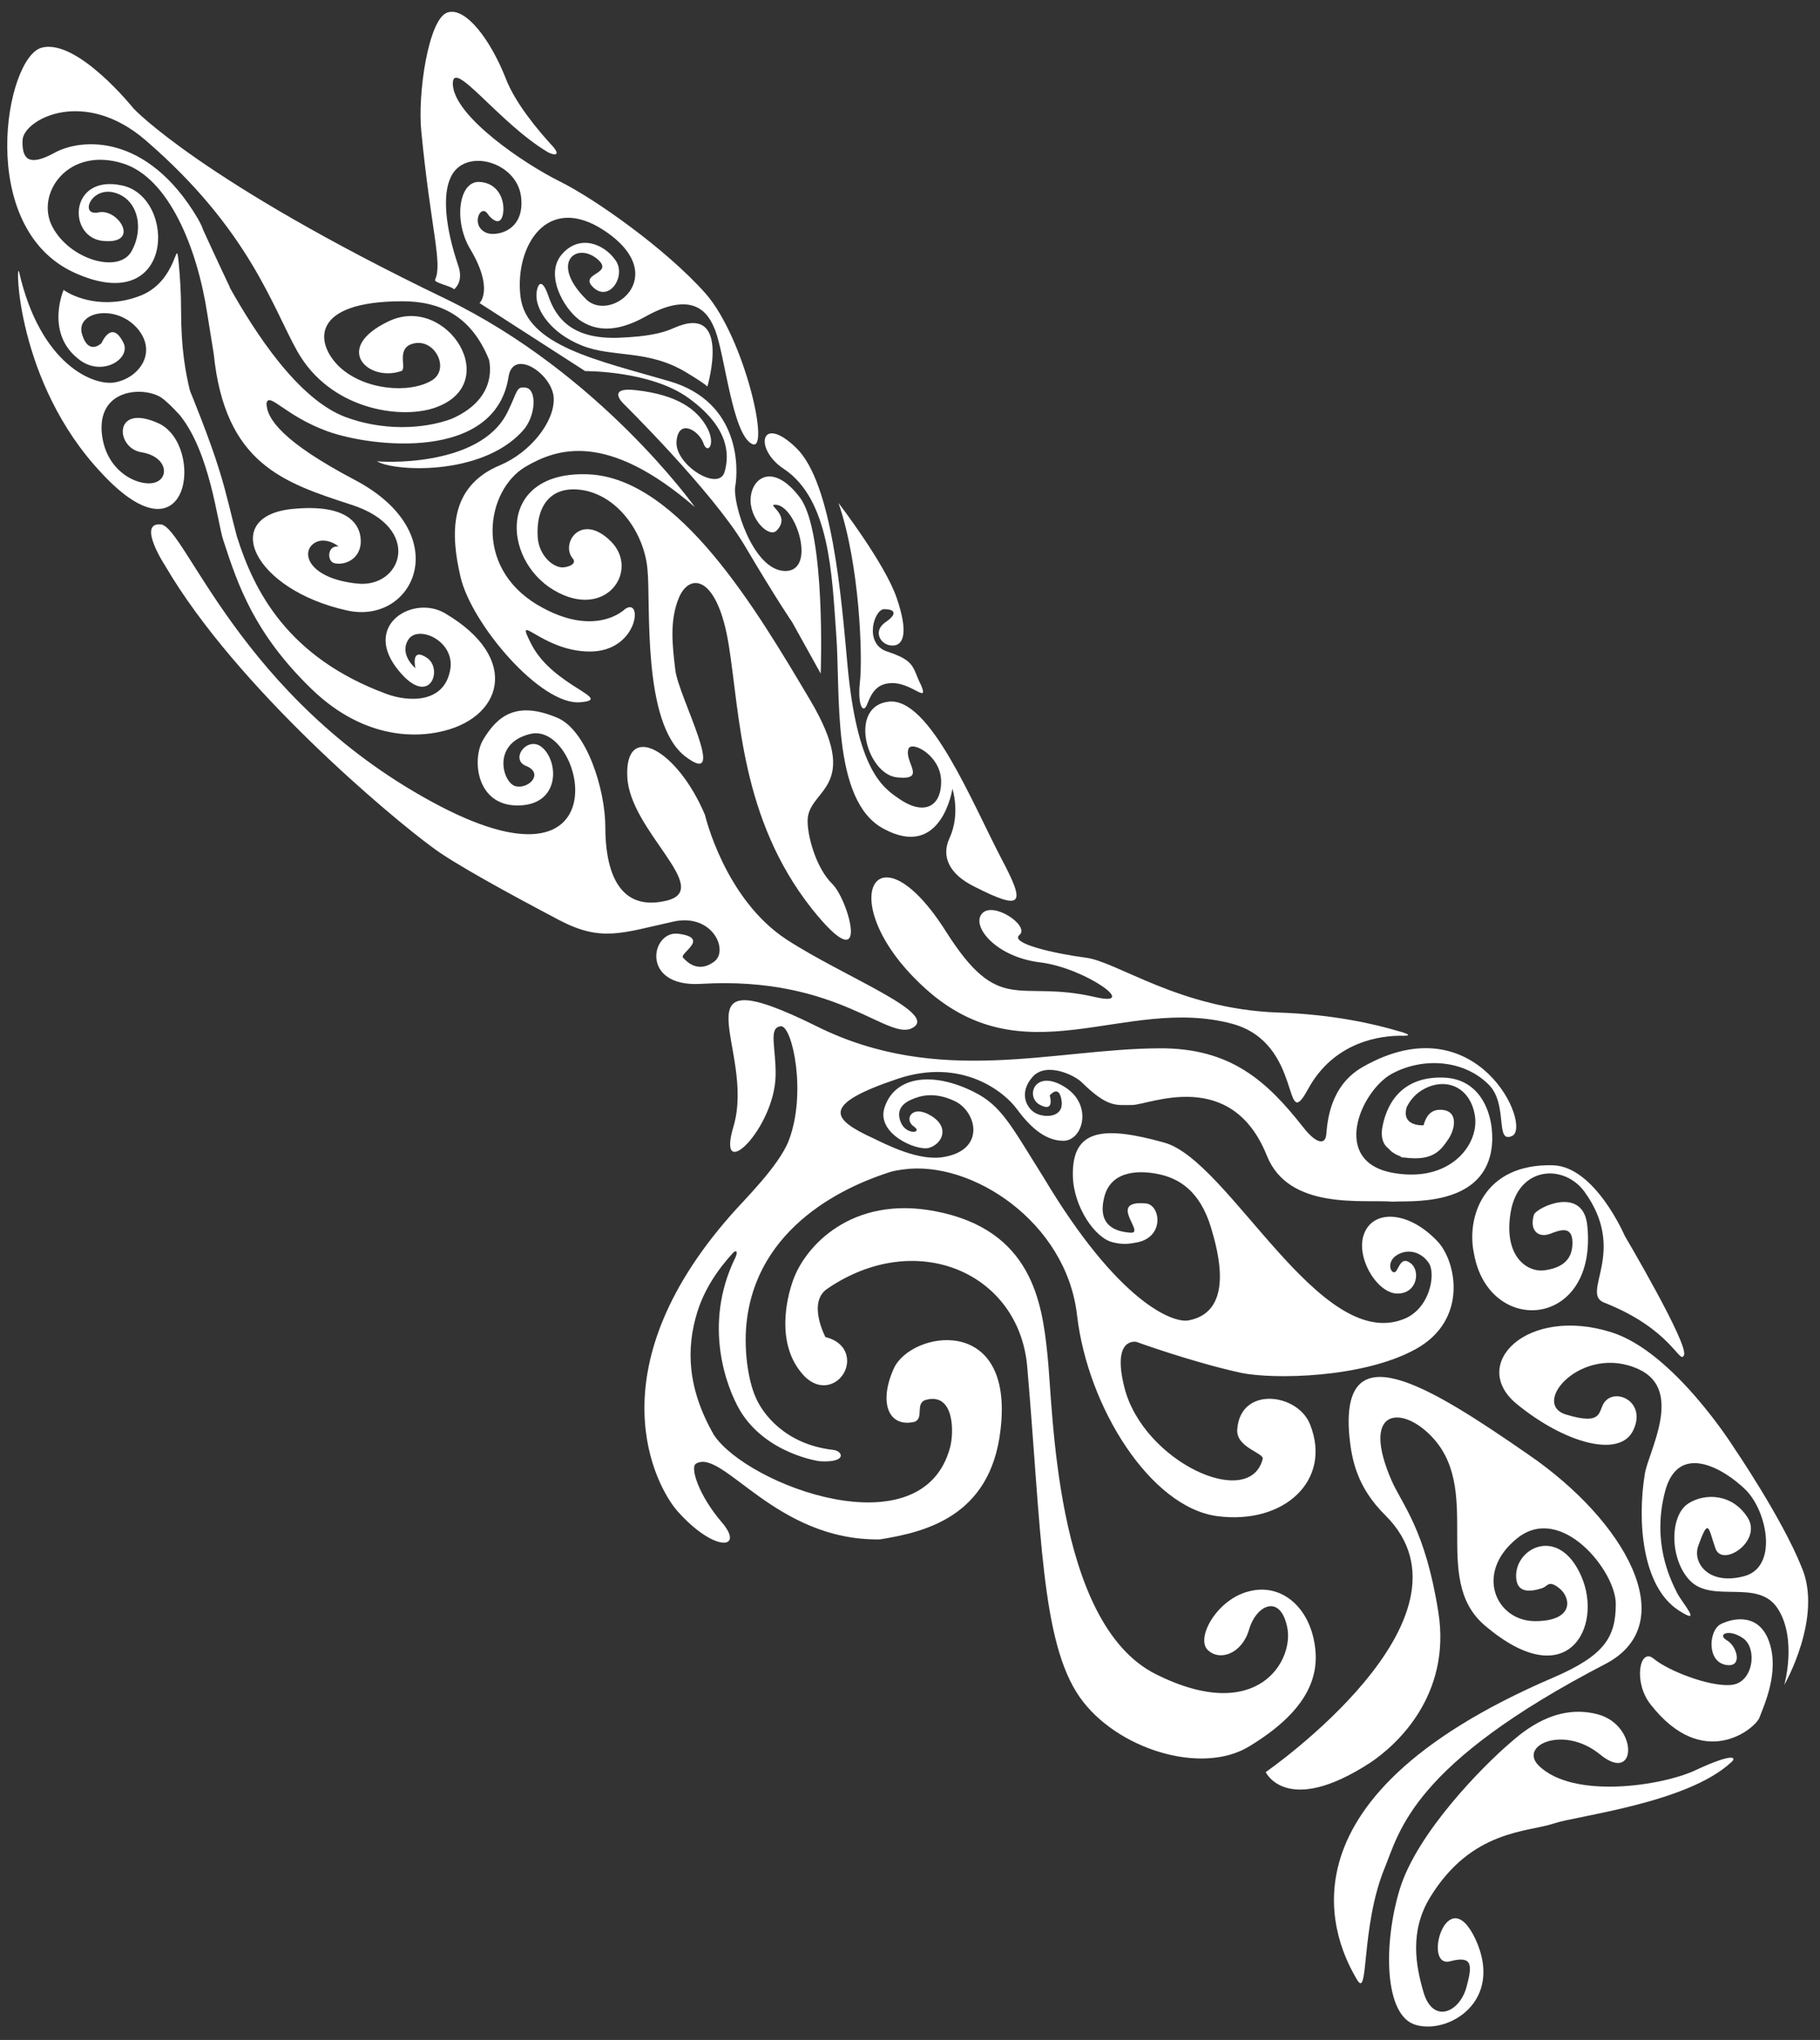
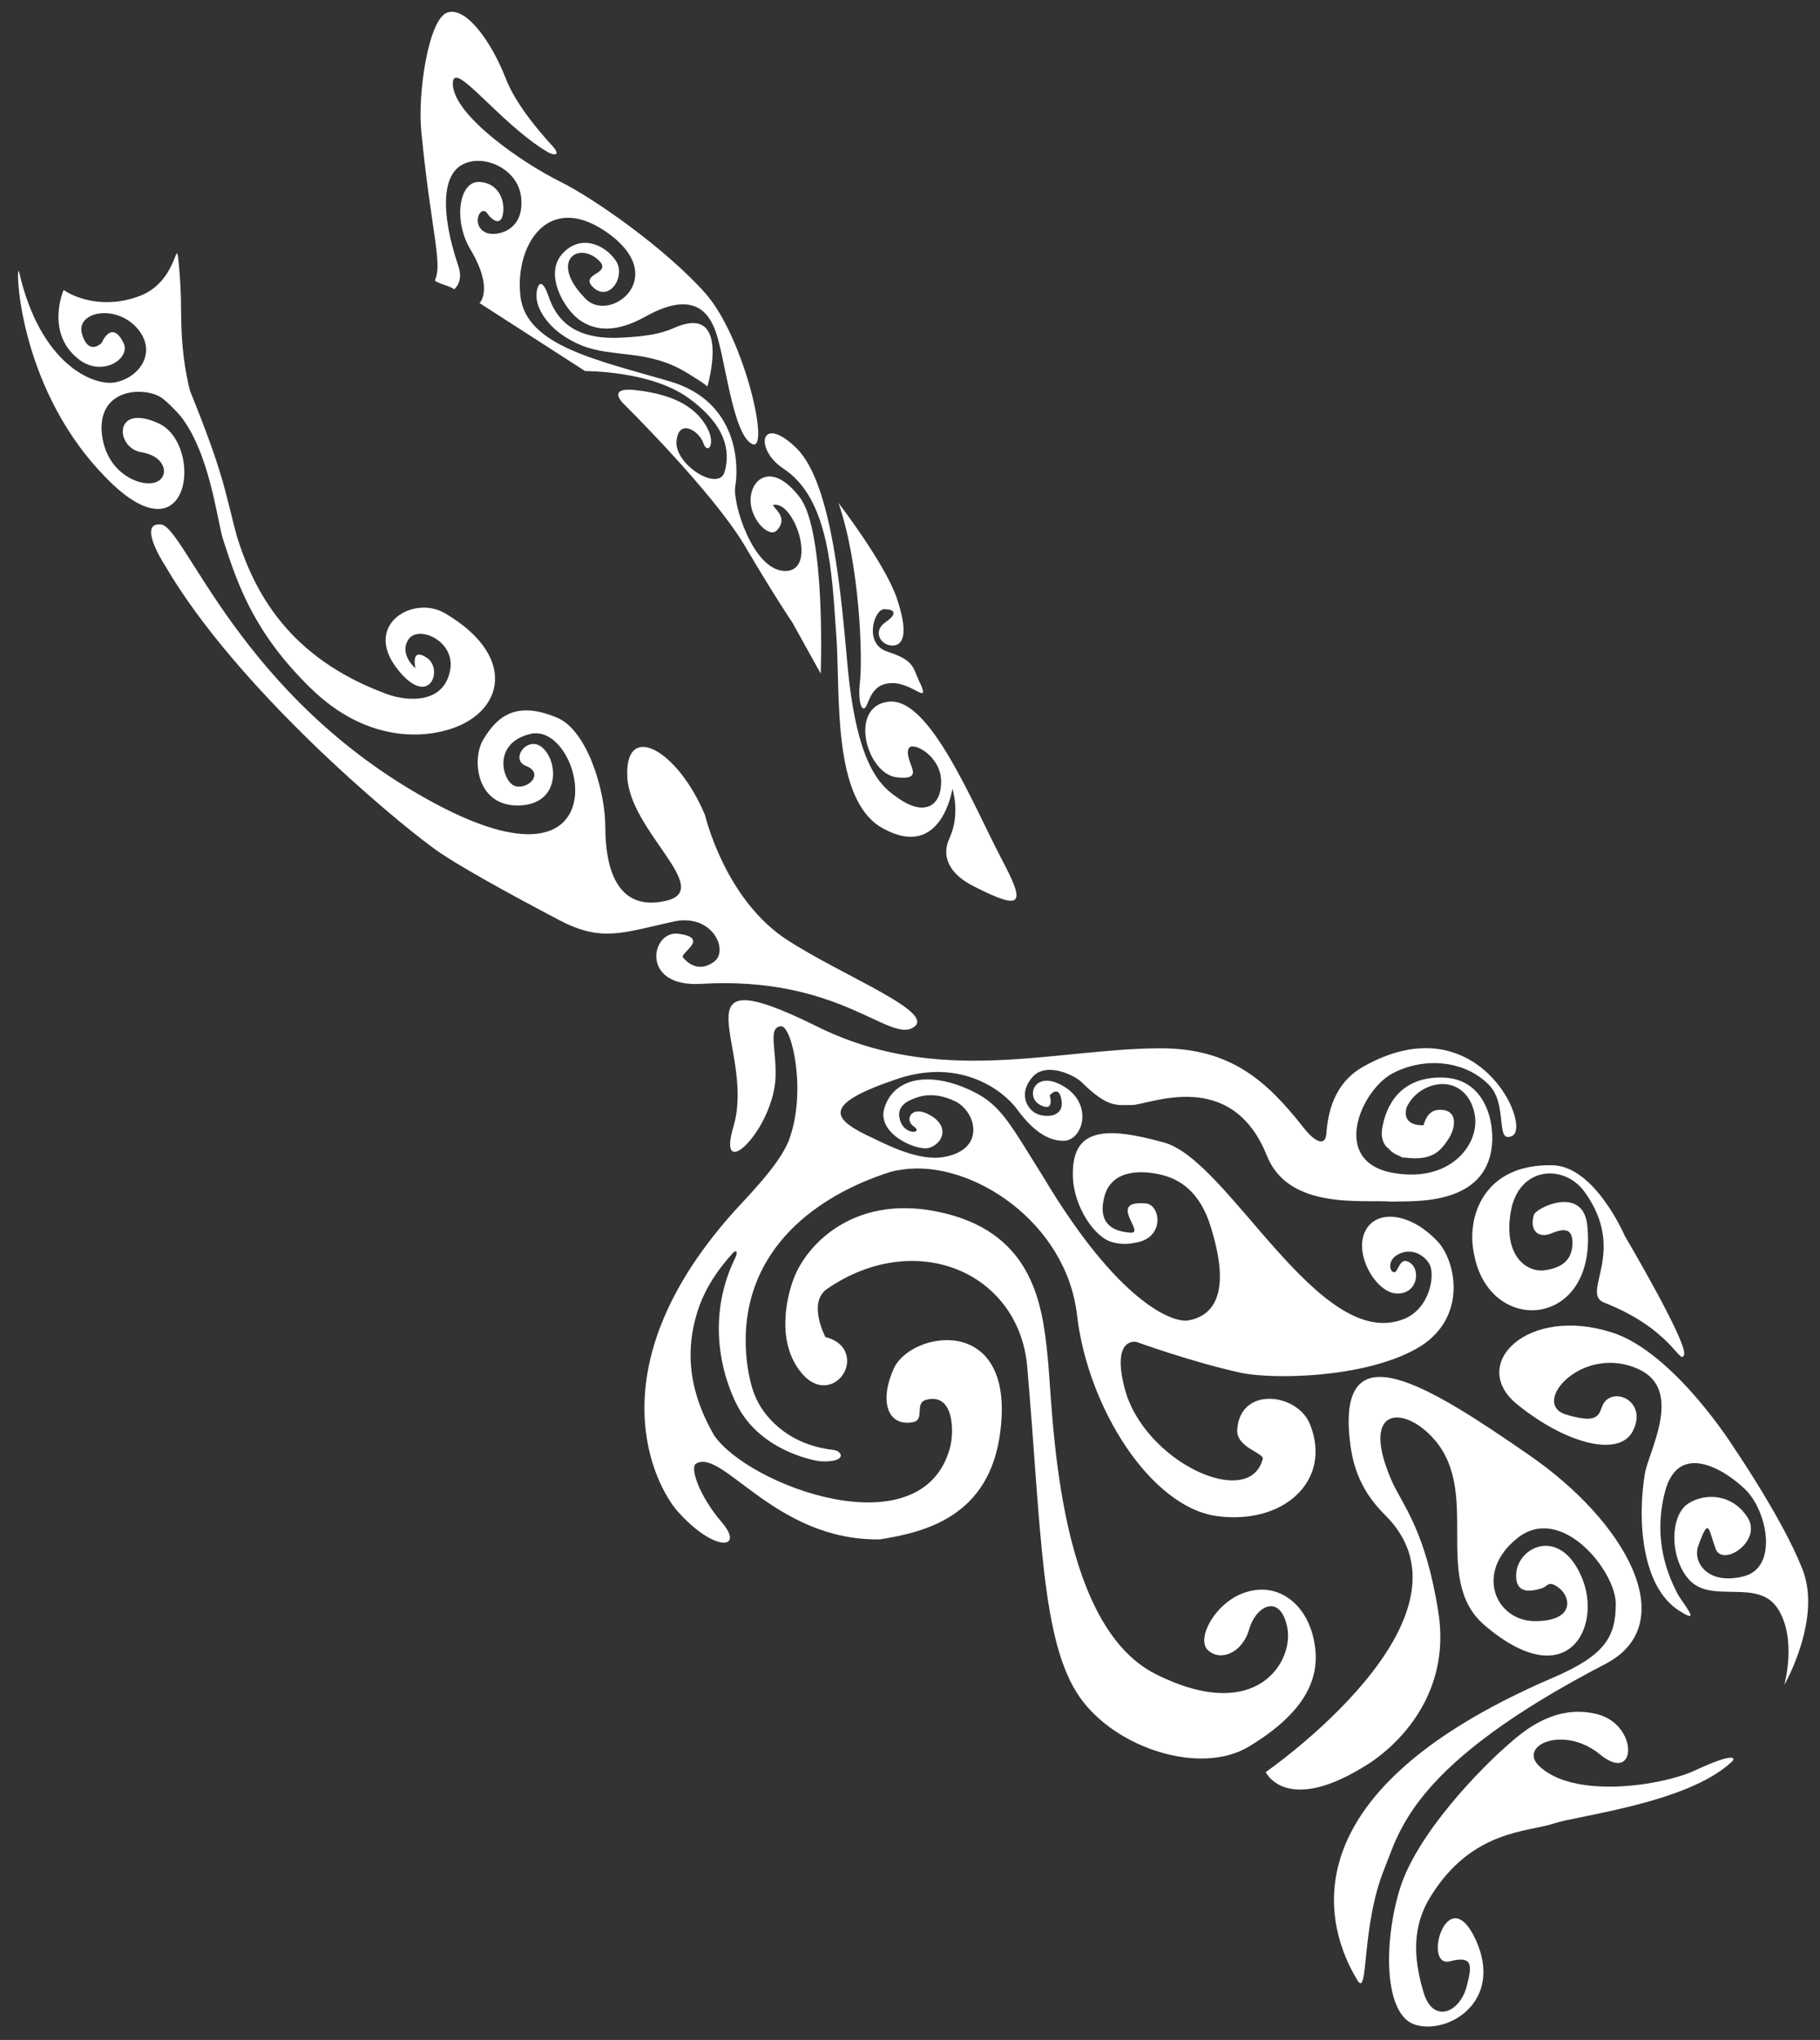
<svg xmlns="http://www.w3.org/2000/svg" width="108" height="121" viewBox="0 0 108 121" fill="none">
  <rect x="0" y="0" width="108" height="121" fill="#333333" stroke="none" />
-   <path d="M48.067 41.513C44.934 36.239 40.286 28.347 34.899 28.134C29.512 27.922 29.759 33.16 32.857 35C35.956 36.841 37.998 33.832 36.237 32.098C34.477 30.364 33.244 32.24 33.984 33.124C34.23 33.408 33.843 33.62 33.42 33.655C32.857 33.691 31.977 32.983 31.907 31.85C31.801 30.152 32.575 28.701 34.688 29.09C36.8 29.515 38.244 31.744 38.42 33.762C38.631 35.743 38.068 42.893 40.673 44.875C43.279 46.857 40.251 41.3 40.075 39.743C39.899 38.292 39.723 36.805 40.286 35.46C40.92 33.938 42.575 34.115 43.244 38.256C43.913 42.397 43.948 48.556 48.173 53.9C51.729 58.359 50.391 53.44 49.405 52.449C48.384 51.458 47.891 49.476 47.926 48.626C47.997 46.751 51.201 46.786 48.067 41.513Z" fill="white" />
  <path d="M59.44 50.962C57.679 47.6 55.179 41.371 52.75 41.618C50.321 41.866 51.412 45.936 53.243 46.113C55.038 46.29 53.63 45.193 53.912 44.414C54.088 43.919 55.848 44.804 55.848 46.361C55.848 47.918 54.757 48.378 53.313 47.352C52.328 46.679 50.849 45.582 50.285 39.389C49.933 35.566 49.405 28.665 47.257 26.577C45.11 24.489 44.722 26.648 46.518 27.816C49.229 29.62 49.37 34.08 49.616 37.548C49.898 41.017 49.3 47.494 52.433 49.157C55.884 51.033 56.517 46.786 56.517 46.786C56.517 46.786 57.01 48.272 56.341 49.723C55.848 50.785 56.306 51.847 57.82 52.59C60.742 54.077 60.848 53.616 59.44 50.962Z" fill="white" />
  <path d="M53.102 40.522C51.975 40.451 51.694 41.194 51.447 41.796C51.201 42.397 50.884 41.76 51.025 40.486C51.201 39.035 51.025 33.514 49.757 29.833C49.757 29.833 52.504 33.408 53.208 35.46C53.912 37.513 53.63 38.292 52.961 38.292C52.257 38.292 51.764 37.442 52.539 36.911C53.313 36.381 53.067 36.133 52.468 36.133C51.87 36.133 51.236 38.186 52.645 38.646C54.37 39.212 54.123 39.601 54.651 40.628C55.109 41.725 54.229 40.628 53.102 40.522Z" fill="white" />
  <path d="M48.701 39.955C48.701 39.955 49.018 31.567 47.469 29.515C45.92 27.462 44.652 28.276 44.546 29.515C44.441 30.753 45.638 31.957 46.096 31.461C46.976 30.541 45.427 29.904 46.025 29.939C47.258 29.975 48.49 33.939 46.553 33.868C44.652 33.797 43.455 29.798 43.631 28.842C43.807 27.887 43.983 23.852 39.723 22.613C35.498 21.375 31.238 20.525 30.885 17.587C30.533 14.65 32.435 11.394 35.885 13.694C39.899 16.384 36.202 19.215 34.758 17.729C32.646 15.605 34.16 14.367 35.392 15.322C36.589 16.278 34.266 16.172 35.216 17.057C36.167 17.941 37.188 16.349 36.519 15.429C35.85 14.473 34.406 13.871 33.35 15.075C32.294 16.278 33.456 18.295 34.371 18.968C35.322 19.64 36.554 19.746 38.279 18.791C41.413 17.021 42.152 18.897 42.434 19.57C43.032 21.127 43.455 25.728 44.617 26.329C45.743 26.931 44.194 20.065 41.871 17.41C39.512 14.756 35.286 11.783 33.209 10.757C31.132 9.73 26.977 6.934 26.872 5.023C26.801 3.324 29.583 7.288 32.505 9.023C32.892 9.235 33.28 9.235 32.822 8.704C31.942 7.748 30.569 6.12 30.005 4.634C29.125 2.404 27.646 0.387 26.555 0.741C25.428 1.095 24.759 5.589 25.006 7.855C25.569 13.623 26.273 15.641 25.815 16.596C25.745 16.773 26.836 16.986 26.942 17.163C26.942 17.163 27.541 16.738 27.189 15.747C26.414 13.447 26.238 11.535 26.766 10.474C27.611 8.739 30.674 9.589 30.921 11.677C31.167 13.765 29.371 14.048 28.843 13.8C27.893 13.376 28.526 12.031 28.949 12.703C29.09 12.916 29.653 13.482 29.829 12.774C30.005 12.066 29.688 10.863 28.456 10.792C27.224 10.721 26.907 13.093 27.893 14.756C29.336 17.163 28.456 17.977 28.456 17.977L34.723 22.012C34.723 22.012 38.596 21.976 40.849 23.604C43.103 25.232 43.349 26.79 42.997 27.993C42.645 29.196 40.04 27.568 40.145 26.188C40.251 24.808 41.448 25.515 41.73 26.259C41.976 27.037 42.539 26.329 41.906 25.268C41.342 24.312 40.251 23.427 37.751 23.144C35.956 22.932 36.977 23.923 36.977 23.923C36.977 23.923 42.223 29.09 44.159 32.311C46.06 35.531 47.011 36.912 47.011 36.912L48.701 39.955Z" fill="white" />
  <path d="M9.795 33.549C9.795 33.549 8.105 30.966 9.549 31.107C10.992 31.249 14.232 41.371 25.639 47.565C37.082 53.794 34.688 42.787 31.484 43.53C29.09 44.096 29.864 46.538 30.639 46.644C31.414 46.786 32.259 45.866 31.238 45.441C30.181 45.052 31.378 43.495 32.259 44.415C33.174 45.335 33.174 47.777 30.709 47.777C28.245 47.777 27.998 45.016 28.667 43.884C29.512 42.468 30.639 41.548 33.069 42.574C34.829 43.318 35.92 46.857 35.92 49.051C35.92 51.245 36.484 54.112 39.477 53.44C42.469 52.803 37.329 49.299 37.223 46.043C37.082 42.787 40.181 44.415 41.836 48.343C41.836 48.343 42.997 53.334 46.694 55.74C50.074 57.934 55.637 60.058 54.194 60.943C52.75 61.863 49.793 57.864 41.589 58.359C37.962 58.572 38.632 55.174 40.251 55.386C42.188 55.634 40.286 56.554 40.533 56.802C40.779 57.085 41.448 57.722 42.364 57.05C43.279 56.413 42.293 54.112 39.899 54.678C36.871 55.351 35.674 55.882 33.174 54.572C30.287 53.05 26.837 51.175 25.604 50.219C23.28 48.52 14.056 40.84 9.795 33.549Z" fill="white" />
-   <path d="M30.111 24.453C30.745 23.179 30.604 22.896 31.238 23.002C31.871 23.144 31.801 24.736 30.991 25.586C28.526 28.276 23.28 27.957 22.365 27.356C22.365 27.391 28.456 27.816 30.111 24.453Z" fill="white" />
  <path d="M95.634 79.028C90.6 77.436 87.149 80.94 90.001 83.275C92.853 85.611 96.092 86.496 96.902 84.868C97.747 83.169 95.881 82.284 95.212 83.169C94.825 83.665 95.177 84.585 92.959 83.913C90.74 83.275 93.909 79.665 97.254 81.223C99.93 82.462 97.817 86.107 97.606 87.416C97.148 90.212 97.43 94.106 99.613 95.521C101.092 96.477 99.824 95.097 99.507 94.46C99.085 93.61 98.028 91.451 98.803 88.478C99.578 85.505 102.289 87.098 103.592 88.372C104.894 89.681 105.528 93.008 103.451 93.504C101.373 94.035 100.423 92.69 100.775 91.699C101.409 89.929 101.373 90.672 101.796 91.84C102.183 93.008 104.613 91.416 103.697 90C102.782 88.584 101.162 88.549 100.176 89.186C99.05 89.929 99.085 92.513 100.282 93.752C101.62 95.132 104.331 93.61 105.493 95.415C106.655 97.22 105.88 99.945 105.88 99.945C105.88 99.945 108.204 95.91 106.901 92.938C105.739 90.035 102.887 85.859 102.887 85.859C102.887 85.859 99.331 80.196 95.634 79.028Z" fill="white" />
  <path d="M90.705 86.284C84.72 82.143 79.509 78.922 80.072 85.187C80.213 86.602 80.53 88.231 82.22 89.894C88.311 95.981 75.108 105.113 75.108 105.113C75.108 105.113 76.34 107.767 81.269 104.582C82.889 103.52 86.128 100.547 85.353 95.627C84.579 90.708 83.206 89.257 82.572 87.806C80.776 83.665 83.03 83.346 84.79 85.045C88.135 88.231 84.825 93.61 88.1 96.406C93.029 100.618 95.141 96.477 93.839 93.504C92.536 90.496 89.966 91.77 89.966 93.469C89.966 94.53 90.811 94.424 91.48 94.212C91.867 94.106 91.867 93.681 92.536 94.212C93.24 94.778 93.416 96.158 91.093 96.158C88.769 96.158 87.466 93.292 90.036 91.239C92.642 89.151 95.881 93.185 95.881 95.132C95.881 97.079 95.247 98.176 92.219 99.485C74.932 106.882 79.368 115.483 80.53 117.429C81.234 118.632 80.741 114.315 82.149 110.846C83.065 108.616 83.769 104.652 95.318 98.671C99.824 96.264 96.48 90.248 90.705 86.284Z" fill="white" />
-   <path d="M104.402 101.892C104.648 101.22 105.599 99.238 105 97.433C104.402 95.628 102.817 95.981 102.113 96.335C101.409 96.689 101.268 98.494 102.359 98.742C103.451 98.99 103.099 97.645 102.465 97.291C101.867 96.937 102.606 96.583 103.451 97.185C104.296 97.787 104.049 99.839 102.712 99.945C101.409 100.052 98.979 99.096 98.134 98.388C97.289 97.68 96.902 99.804 97.958 101.113C101.057 105.077 104.12 102.564 104.402 101.892Z" fill="white" />
  <path d="M100.599 105.006C98.627 105.927 93.346 106.741 91.304 104.723C90.107 103.52 92.783 102.317 94.93 104.051C97.148 105.891 97.254 102.317 94.79 101.68C92.325 101.042 90.424 102.671 89.614 103.378C87.959 104.794 84.086 108.723 83.065 112.049C82.079 115.27 82.114 119.623 84.051 120.119C85.987 120.65 89.227 118.703 87.572 115.058C85.882 111.412 84.368 116.792 86.058 116.332C87.396 115.978 87.361 116.58 87.044 117.783C86.656 119.376 85.037 120.084 84.473 118.172C84.016 116.615 83.628 114.562 84.861 112.545C87.325 108.51 90.67 108.687 92.219 108.156C93.592 107.696 100.106 106.953 102.712 104.546C103.064 104.263 102.958 103.909 100.599 105.006Z" fill="white" />
-   <path d="M83.276 61.438C81.973 61.403 79.157 61.757 77.608 64.624C76.094 67.384 77.361 61.898 73.136 60.73C66.693 58.996 60.707 64.164 54.651 58.395C49.405 53.44 51.975 48.697 56.13 55.245C59.334 60.306 60.39 58.076 64.968 59.138C67.714 59.775 64.369 57.404 61.728 57.085C59.088 56.767 57.609 54.926 58.278 54.183C58.947 53.44 61.13 54.926 60.496 55.457C59.897 55.953 62.538 56.554 64.404 56.802C66.27 57.014 69.967 59.846 75.812 60.058C79.157 60.164 81.656 60.766 82.959 61.155C83.628 61.332 83.734 61.438 83.276 61.438Z" fill="white" />
  <path d="M39.969 19.463C39.265 19.781 38.385 19.958 36.836 20.029C33.984 20.171 32.998 18.897 32.54 17.552C32.082 16.207 31.801 17.092 31.836 17.622C31.871 18.436 32.681 19.746 34.512 20.489C36.343 21.233 38.42 20.702 40.709 22.082C41.941 22.825 41.976 22.931 41.976 22.931C41.976 22.931 43.455 17.906 39.969 19.463Z" fill="white" />
-   <path d="M3.246 9.058C4.796 8.208 8.704 7.854 11.732 12.951C11.837 13.163 11.978 13.376 12.049 13.623C12.049 13.623 13.07 15.853 13.633 17.021V17.056C15.147 19.746 17.682 23.675 20.499 24.736C22.682 25.55 25.076 25.48 26.801 24.843C29.371 23.71 29.125 21.834 29.019 21.339C27.963 18.72 26.097 17.87 23.879 17.87C18.421 17.87 18.668 20.348 20.147 21.764C21.625 23.144 24.266 23.356 25.604 22.578C26.695 21.941 25.886 20.206 24.689 20.348C23.386 20.525 24.196 21.87 23.808 22.011C21.837 22.684 19.689 20.631 23.104 19.038C26.555 17.446 29.935 22.825 25.745 24.206C23.703 24.878 19.583 24.276 17.647 20.843C16.168 18.224 14.795 13.623 8.633 8.314C5.007 5.2 1.521 7.04 1.345 8.244C1.275 9.447 1.697 9.907 3.246 9.058ZM2.472 2.829C4.584 2.262 7.929 6.439 7.929 6.439C7.929 6.439 11.908 10.721 26.449 17.729C35.603 22.153 41.237 30.081 41.237 30.081C35.991 25.55 33.033 26.612 31.202 27.674C28.878 29.019 28.033 33.585 31.906 35.885C35.322 37.902 37.082 36.133 37.082 36.133C38.173 35.354 37.892 38.646 35.005 38.646C32.118 38.646 30.428 36.062 31.554 38.256C32.857 40.734 36.483 41.477 34.441 41.654C32.082 41.866 27.963 36.982 27.329 34.222C26.731 31.673 26.625 28.877 29.653 27.603C31.449 26.86 32.927 25.02 32.857 23.604C32.787 22.188 30.463 20.631 30.181 22.33C29.407 27.426 21.977 26.506 19.442 25.586C16.907 24.666 15.957 23.215 15.816 23.922C15.816 24.843 16.802 26.223 21.027 28.453C27.118 31.638 24.583 37.124 20.569 36.204C15.006 34.965 13.034 30.612 17.365 30.187C21.731 29.762 21.449 32.098 21.379 32.417C21.168 33.408 20.111 33.549 19.759 33.372C19.407 33.195 19.442 32.346 20.076 32.417C20.147 32.417 19.161 31.673 18.492 32.346C17.893 32.983 18.527 34.328 21.168 34.611C23.844 34.929 25.146 31.32 20.851 29.939C16.837 28.63 13.351 27.532 12.682 20.985C12.647 20.773 12.401 19.215 12.295 18.578C11.697 14.685 10.007 10.544 7.295 9.695C4.021 8.668 2.084 11.5 3.106 13.446C4.127 15.393 7.014 16.242 7.788 14.933C8.563 13.588 8.211 11.818 6.802 11.429C5.394 11.04 4.69 12.845 5.852 12.597C7.014 12.349 8.352 14.473 6.169 14.296C3.986 14.154 4.056 10.296 7.26 11.004C10.499 11.712 10.394 18.897 4.408 16.172C-1.472 13.482 0.324 3.395 2.472 2.829Z" fill="white" />
  <path d="M1.134 16.137C2.401 21.658 5.57 22.896 6.802 22.684C8.246 22.436 9.408 20.879 8.105 19.428C6.802 18.012 4.479 18.508 4.866 19.817C5.253 21.127 6.028 20.348 6.028 20.348C6.028 20.348 6.626 18.897 7.331 20.348C7.788 21.268 6.028 22.436 4.62 21.268C2.683 19.711 3.774 17.198 3.774 17.198C4.373 17.623 6.169 18.402 8.387 17.517C10.605 16.597 10.429 13.836 10.605 15.606C10.675 16.349 10.746 17.304 10.746 18.437C10.746 20.596 10.992 22.047 11.274 23.18C11.274 23.18 12.471 26.082 13.034 27.957C13.457 29.302 13.774 30.789 14.056 31.815C15.076 35.071 17.083 39 22.928 41.159C24.16 41.619 26.414 41.796 26.731 39.637C26.942 37.974 24.794 37.053 24.231 37.938C23.668 38.823 24.653 39.637 24.653 39.637C24.653 39.637 24.336 38.328 25.358 39.035C26.343 39.743 25.428 42.15 23.491 39.566C21.59 36.983 24.583 35.284 26.414 36.381C30.991 39.071 29.794 42.681 26.026 43.424C25.005 43.636 21.766 44.061 18.457 40.84C15.112 37.584 14.126 34.753 13.246 32.028C12.894 30.966 12.471 26.86 10.675 24.631C10.288 24.206 9.866 23.781 9.549 23.569C8.528 22.932 5.922 23.038 6.028 25.515C6.169 27.993 8.246 28.878 9.161 28.63C10.077 28.382 9.936 27.073 8.387 26.825C6.838 26.577 6.697 23.852 9.443 25.126C12.154 26.436 11.274 33.691 6.063 28.099C0.923 22.684 0.923 15.287 1.134 16.137Z" fill="white" />
  <path d="M53.032 81.187C54.018 78.957 60.214 77.86 59.369 84.832C58.771 90 54.827 90.884 52.222 91.309C46.025 91.415 42.892 85.894 41.307 86.814C40.92 87.027 41.483 88.725 42.821 90.283C44.23 91.911 42.399 92.123 40.181 89.61C38.948 88.195 35.181 81.364 43.385 72.056C44.124 71.206 46.201 69.189 46.8 67.667C47.891 64.836 47.011 60.836 46.342 60.872C45.568 60.943 46.06 62.146 46.025 63.809C45.955 66.959 42.469 70.357 43.525 66.818C44.898 62.181 39.723 56.554 48.455 60.872C55.708 64.482 62.503 62.217 68.77 62.181C73.03 62.146 75.178 64.128 77.326 66.853C78.065 67.809 78.629 67.95 78.699 67.313C78.769 66.605 78.875 64.411 80.882 63.278C87.677 59.421 90.952 66.853 89.719 67.384C88.698 67.844 89.508 65.508 88.346 64.34C86.832 62.818 84.368 62.712 82.572 63.703C80.741 64.73 78.91 68.941 82.713 69.578C85.987 70.144 87.713 67.986 87.537 66.287C87.325 64.588 85.952 63.88 84.579 64.553C84.016 64.836 83.663 65.26 83.452 65.721C83.452 65.721 83.452 65.721 83.452 65.756C83.206 66.818 84.403 66.747 84.473 66.747C84.614 66.251 84.861 65.827 85.459 65.827C86.551 65.827 86.375 66.924 85.952 67.561C85.565 68.127 85.142 68.8 83.699 68.694C83.558 68.694 83.417 68.658 83.276 68.658C83.206 68.658 83.171 68.658 83.1 68.623H83.206C82.854 68.516 82.572 68.34 82.396 68.127C82.15 67.95 81.938 67.596 82.009 66.995C82.22 65.614 83.065 63.845 85.635 63.916C88.205 63.986 88.769 66.712 88.487 68.269C87.888 71.631 83.558 71.206 82.642 71.277C80.882 71.135 76.481 71.808 75.178 68.552C73.066 63.278 68.172 65.543 67.186 65.543C66.235 65.543 65.742 65.721 64.193 64.199C63.77 63.774 62.081 62.96 61.271 63.88C60.461 64.8 60.883 65.685 61.411 66.004C61.94 66.322 63.137 66.322 62.996 65.296C62.855 64.269 62.292 64.977 62.292 64.977C62.292 64.977 62.609 66.004 61.728 65.543C60.813 65.083 61.376 63.385 63.137 64.446C64.897 65.508 64.263 67.667 63.102 67.667C61.94 67.667 61.024 66.712 60.32 65.756C59.616 64.8 57.116 62.712 53.278 63.986C48.631 65.544 49.37 66.393 51.835 67.525C52.574 67.879 54.546 68.906 56.025 68.623C58.489 68.198 57.961 65.968 56.694 65.331C55.391 64.694 54.511 65.048 54.158 65.19C53.63 65.402 53.137 65.791 53.454 66.57C53.771 67.349 54.792 67.207 54.229 66.818C53.63 66.428 54.088 65.473 55.25 66.181C56.412 66.888 55.884 67.879 55.109 68.092C54.334 68.269 51.94 67.207 52.504 65.65C53.137 63.809 55.391 63.562 57.785 64.765C59.44 65.579 60.003 66.782 61.94 69.861C66.341 77.223 69.58 78.497 70.531 78.32C73.347 77.789 72.221 74.038 71.868 72.834C71.2 70.605 69.932 69.897 68.77 69.649C67.784 69.437 65.953 69.331 65.531 70.994C65.108 72.657 66.129 73.047 67.08 73.118C68.031 73.188 65.637 71.171 67.996 71.383C68.876 71.454 69.157 73.471 67.327 73.719C66.975 73.79 66.552 73.825 66.024 73.684C64.968 73.436 63.7 71.56 63.665 69.755C63.594 66.924 65.531 66.782 69.087 67.773C72.925 68.835 78.276 80.196 83.276 78.249C84.861 77.648 85.213 75.56 84.79 74.922C84.368 74.285 83.593 74.038 82.924 74.427C82.255 74.816 82.502 75.56 82.783 75.453C82.995 75.347 83.1 74.462 83.699 74.922C84.297 75.347 84.121 76.728 82.924 76.728C81.692 76.728 80.354 74.462 80.988 73.082C81.586 71.737 83.628 71.843 85.318 73.648C86.41 74.816 87.149 78.285 84.016 80.019C80.882 81.753 75.565 81.824 73.664 81.435C70.742 80.798 67.432 79.594 67.432 79.594C67.432 79.594 65.953 79.276 66.728 82.32C67.855 86.708 74.157 89.61 74.932 86.531C75.002 86.177 73.347 85.859 73.418 84.797C73.594 82.178 77.044 82.638 77.748 84.514C79.051 87.805 76.199 90.46 72.221 89.929C68.277 89.398 64.545 83.487 63.911 78.002C63.278 72.48 57.644 68.8 53.595 69.366C53.349 69.401 53.102 69.437 52.856 69.507C50.955 70.109 45.145 72.268 44.335 78.179C44.089 79.984 44.406 81.895 44.828 82.85C45.251 83.877 46.624 85.682 49.441 86C50.039 86.071 50.285 86.779 48.631 86.673C48.631 86.673 45.462 86.248 43.913 83.664C43.103 82.284 41.694 78.568 43.631 74.604C43.772 74.321 43.737 74.109 43.525 74.285C42.575 75.312 41.8 76.48 41.378 77.825C40.709 79.984 40.779 82.355 42.364 85.115C44.335 88.088 54.722 92.017 56.377 85.859C56.623 84.939 56.623 82.603 54.968 83.027C54.264 83.204 54.863 84.124 54.264 84.337C52.75 84.691 52.116 83.24 53.032 81.187Z" fill="white" />
  <path d="M49.088 76.445C47.891 77.259 48.983 79.312 48.983 79.312C48.983 79.312 49.968 79.489 50.215 80.338C50.602 81.683 48.842 83.099 47.504 81.365C46.096 79.595 46.659 77.082 47.046 75.985C47.75 73.932 50.532 70.888 55.496 71.844C61.235 72.941 61.834 77.259 62.151 80.303C62.503 83.346 62.503 96.265 68.594 99.308C74.685 102.352 76.833 98.424 76.375 96.477C75.953 94.53 74.544 95.203 74.122 96.654C73.699 98.105 72.361 98.565 71.657 97.857C70.953 97.15 72.221 94.849 74.122 94.389C76.023 93.893 77.713 95.309 78.03 97.645C78.312 99.627 77.396 101.609 74.122 103.591C71.27 105.325 66.235 103.732 64.087 100.689C61.763 97.397 61.799 90.779 60.954 81.046C60.461 75.489 54.37 72.835 49.088 76.445Z" fill="white" />
  <path d="M87.466 74.356C87.008 72.197 88.029 69.012 92.149 69.118C94.649 69.189 96.409 73.295 96.409 73.295C96.409 73.295 100.212 79.736 99.93 80.373C99.684 81.01 99.226 78.851 95.177 77.258C93.769 76.692 96.62 74.25 94.015 70.676C92.783 69.012 90.107 69.189 89.649 71.879C89.191 74.533 90.635 75.489 91.656 75.347C92.677 75.206 93.311 74.746 93.311 73.719C93.311 72.693 92.607 72.941 91.973 73.188C91.304 73.436 90.741 73.011 91.022 72.056C91.163 71.631 93.945 70.286 94.191 72.693C94.825 78.816 88.346 79.311 87.466 74.356Z" fill="white" />
</svg>